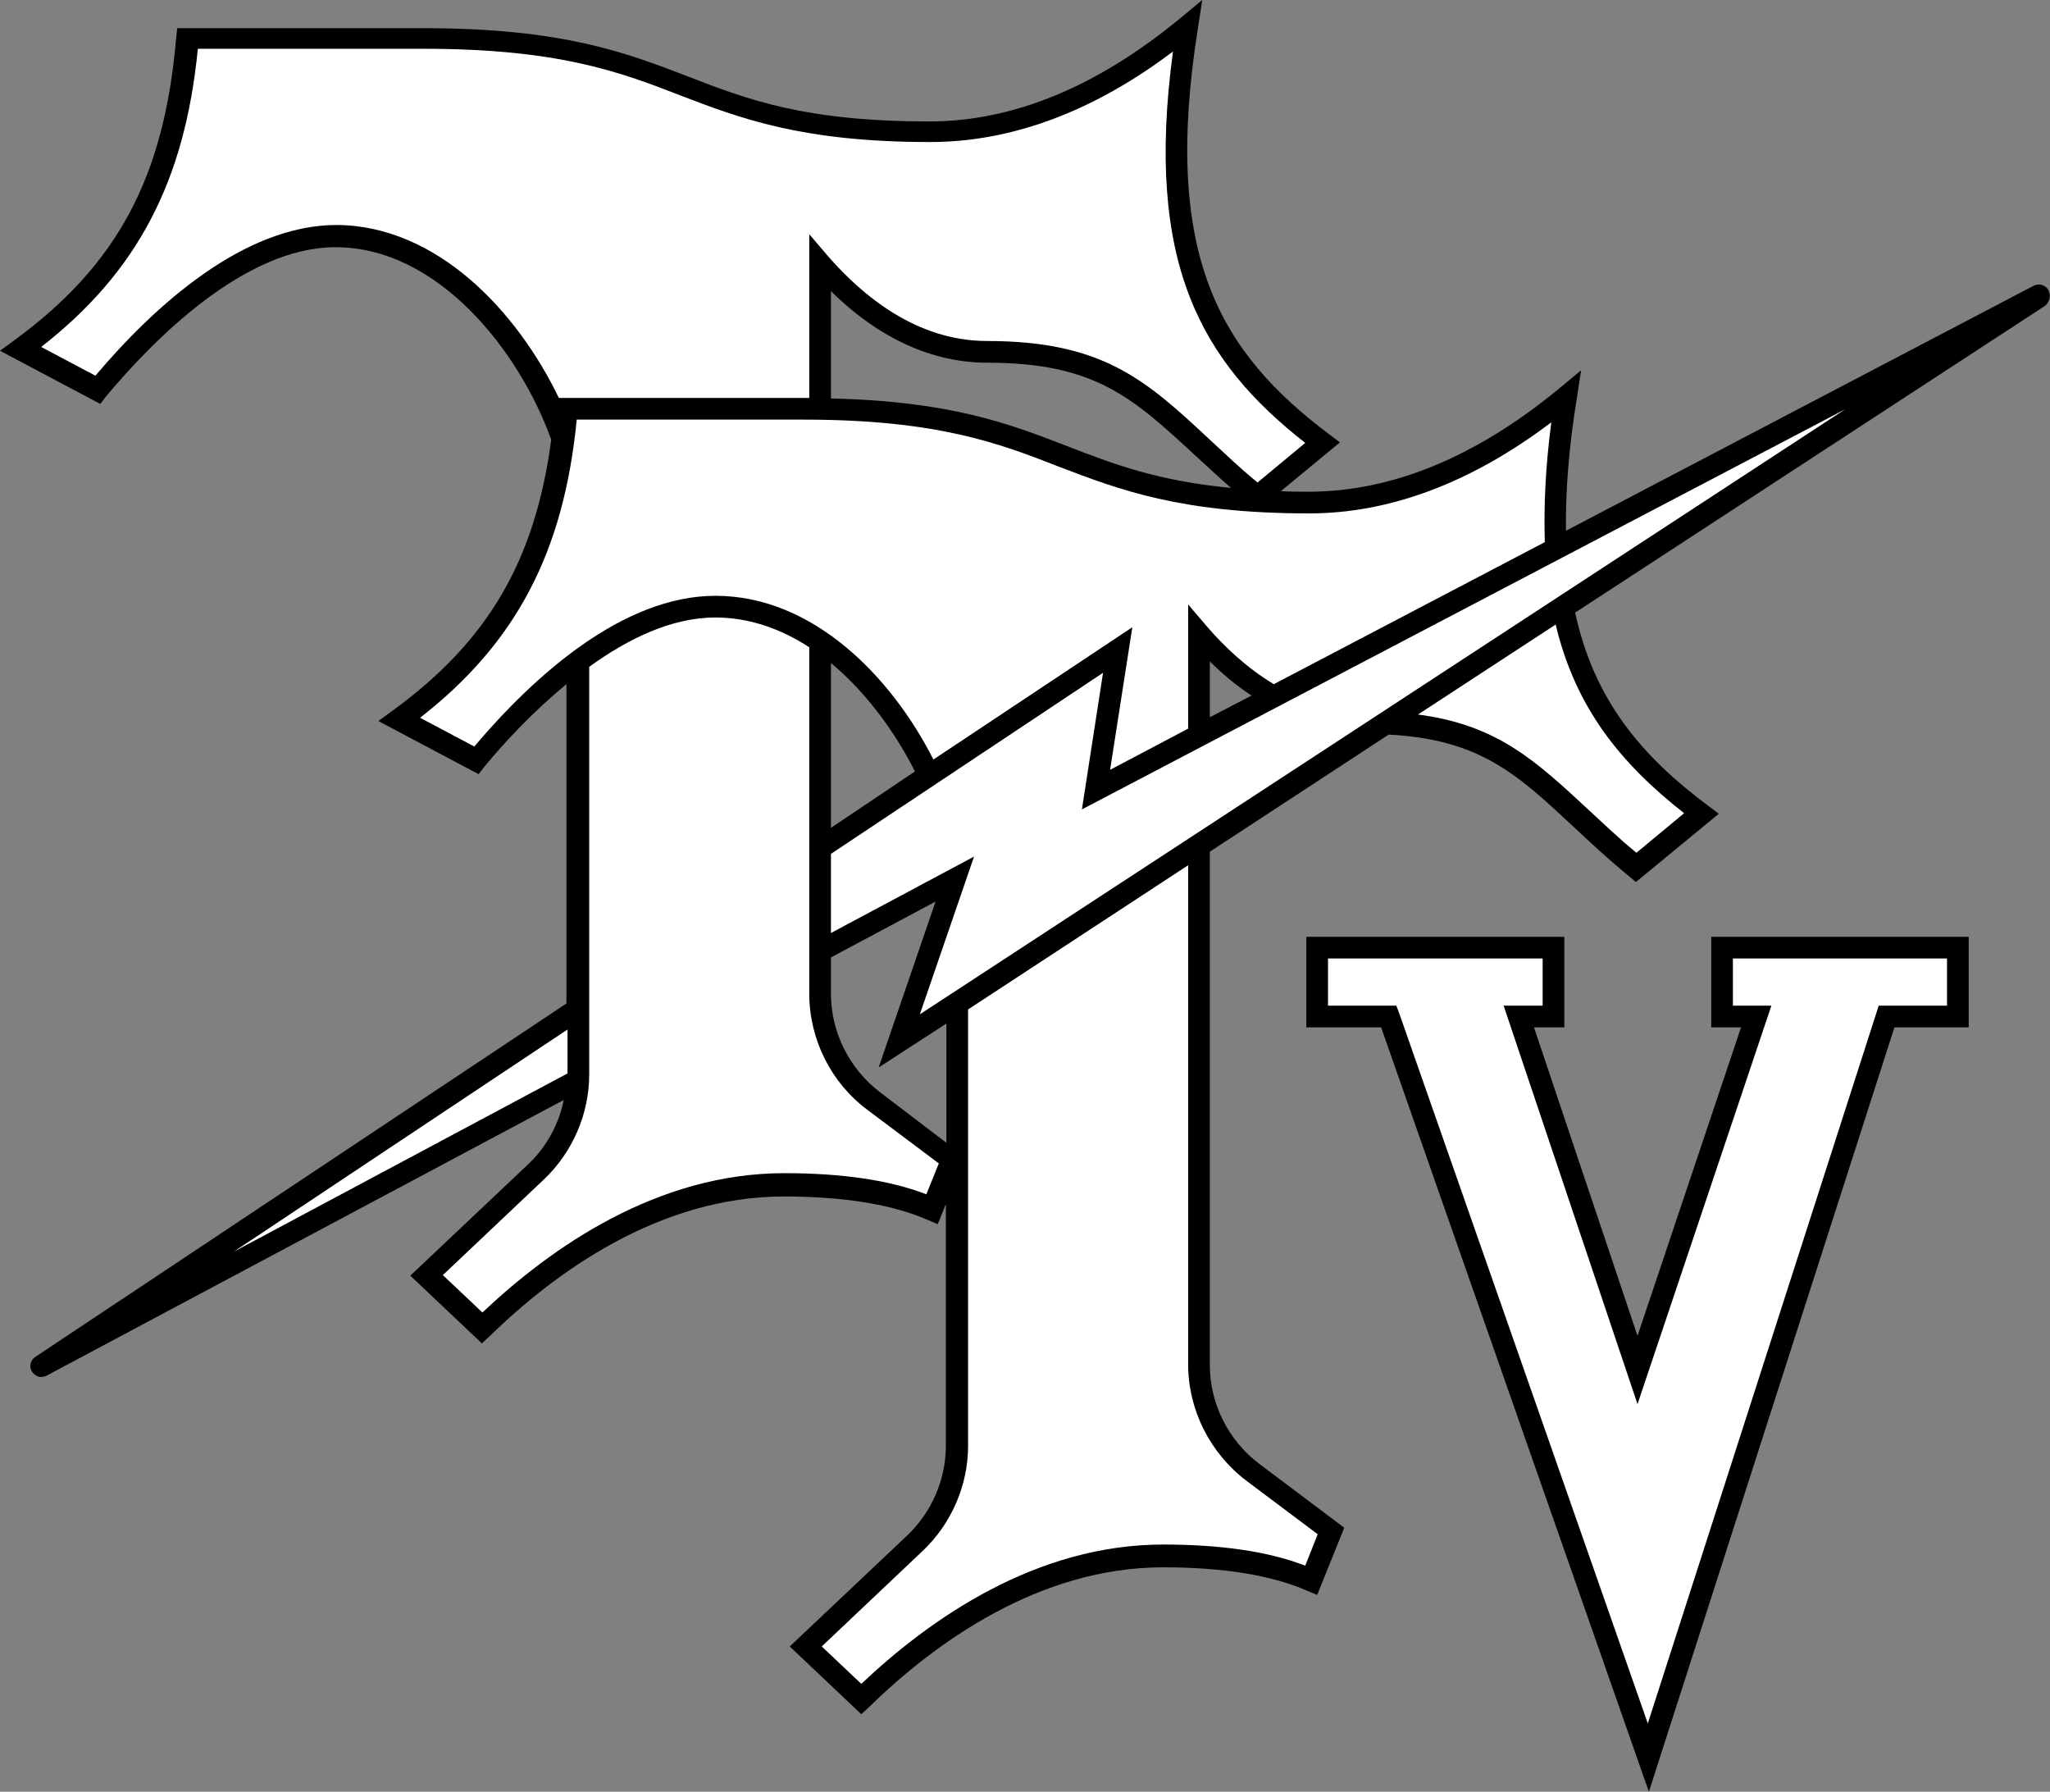
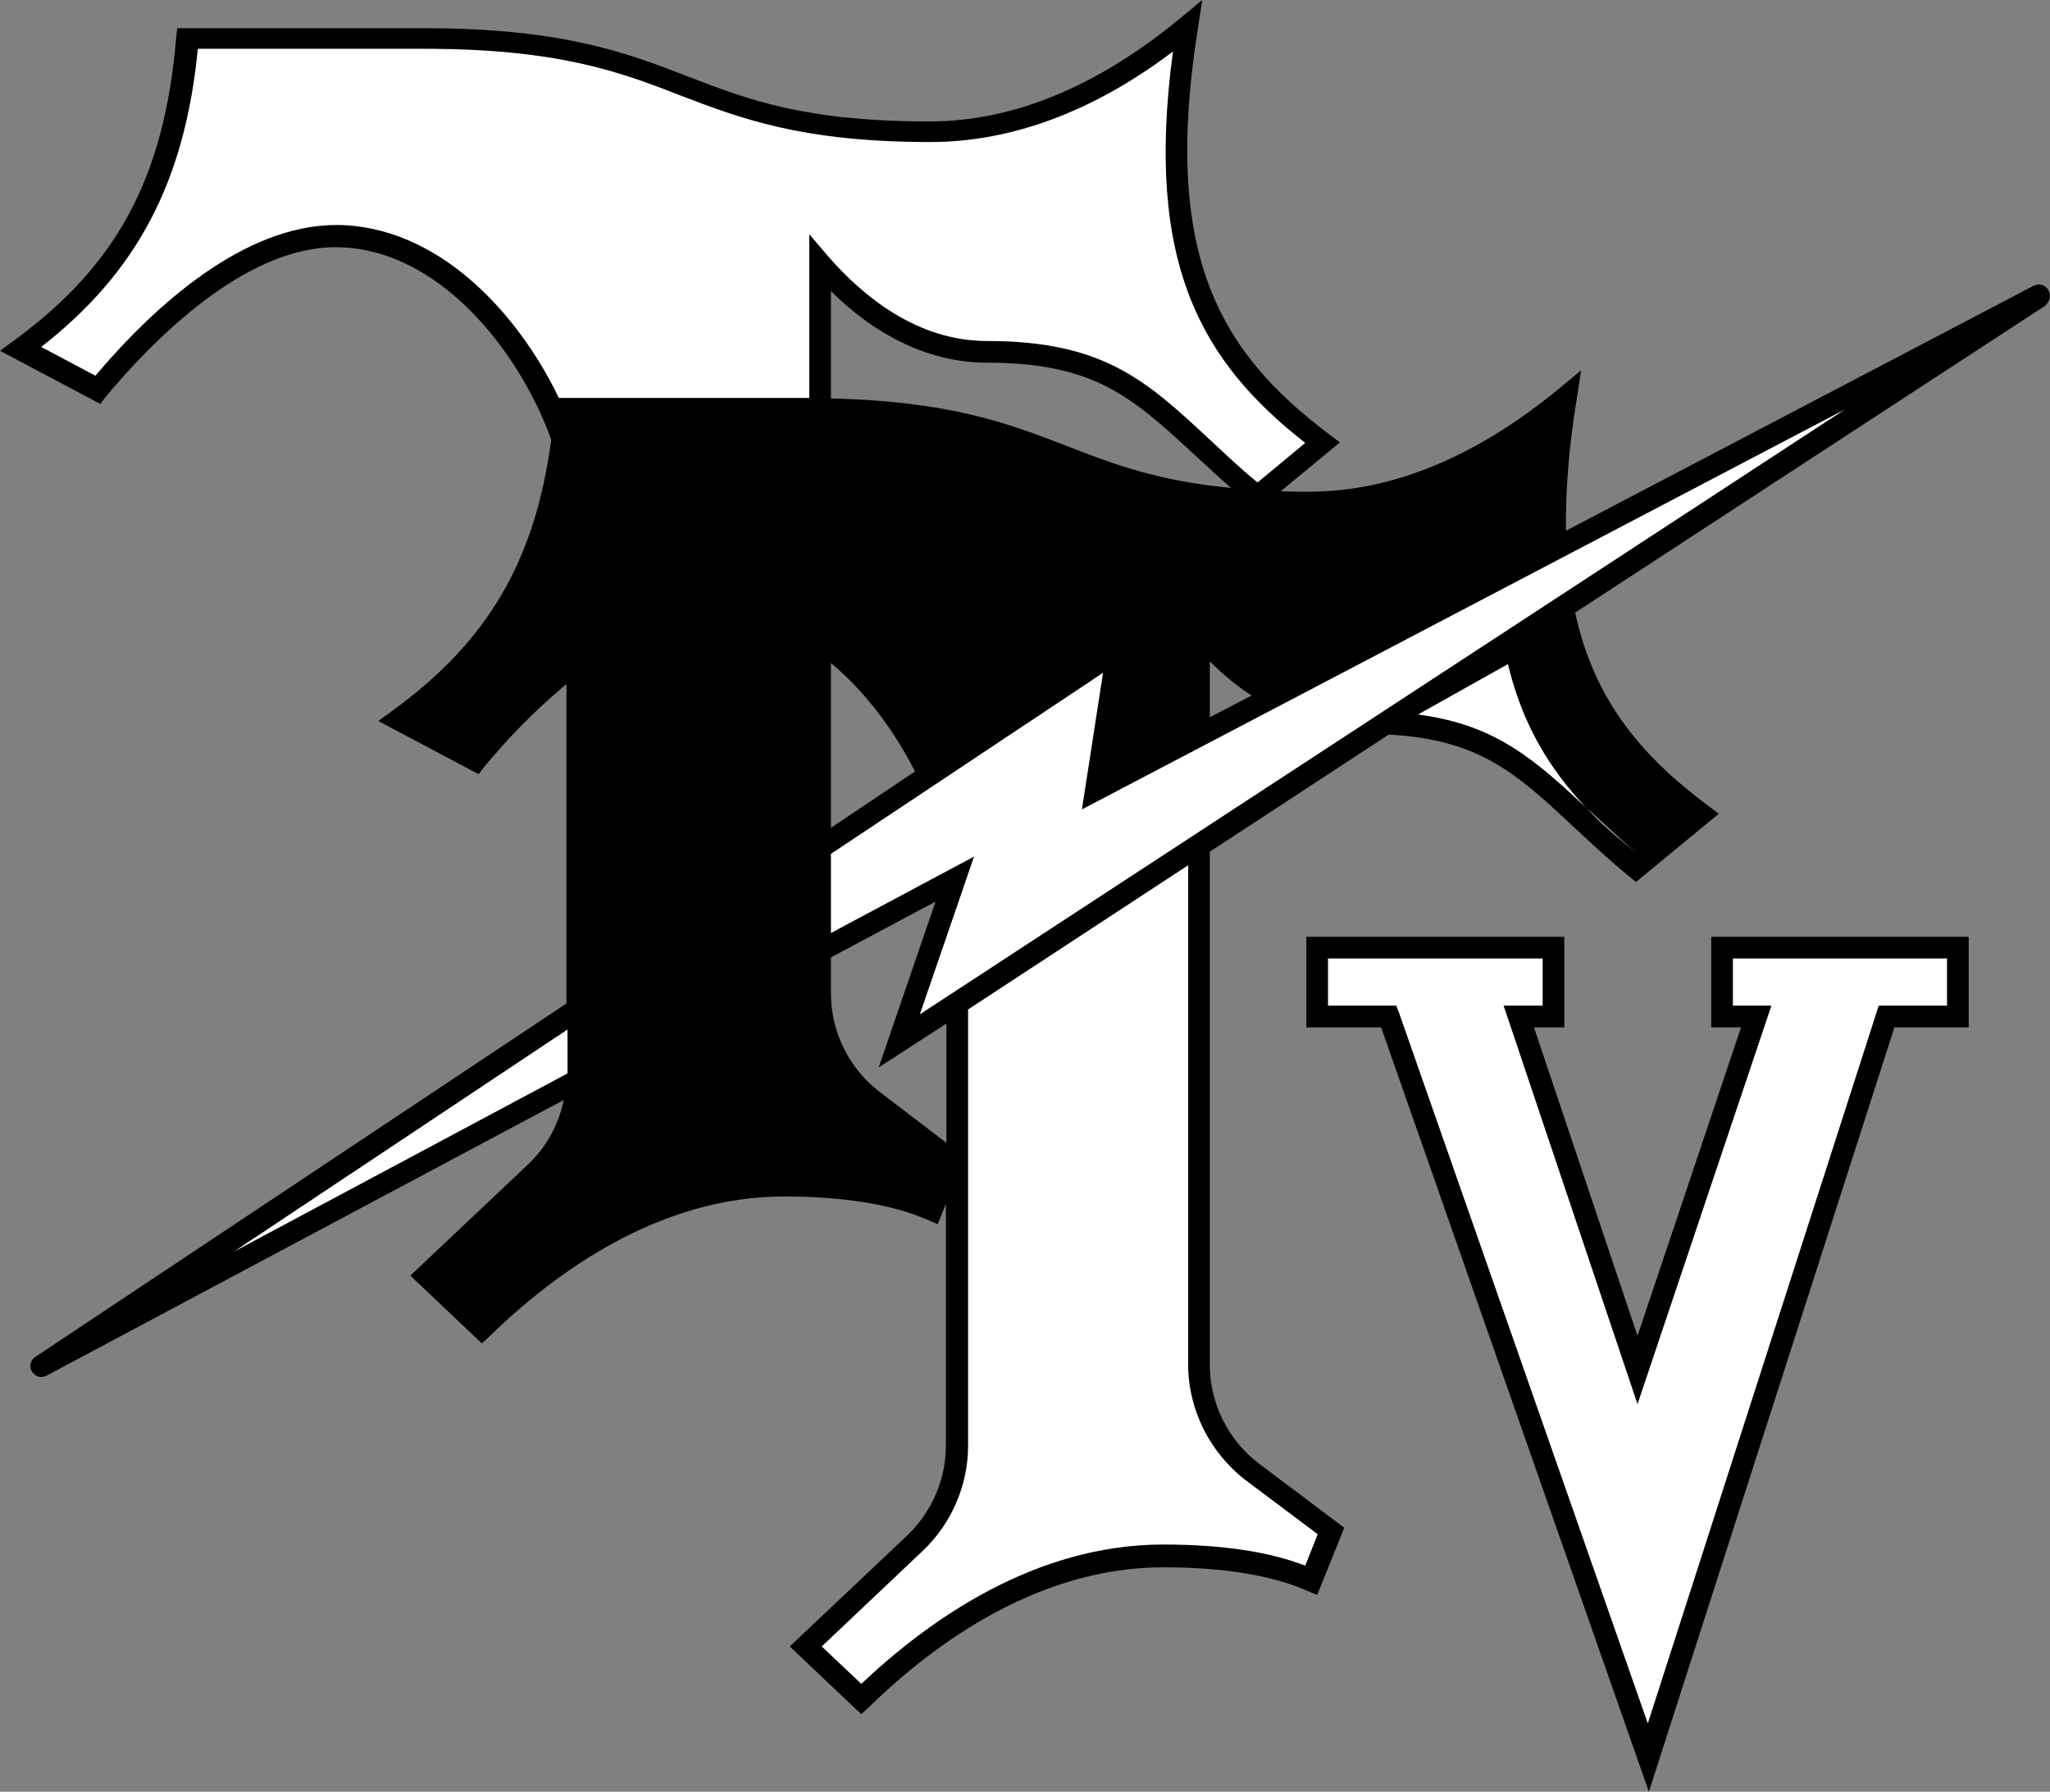
<svg xmlns="http://www.w3.org/2000/svg" version="1.1" id="Layer_1" x="0px" y="0px" viewBox="0 0 378.2 330.5" style="enable-background:new 0 0 378.2 330.5;" xml:space="preserve">
  <rect x="0" y="0" width="378.2" height="330.5" fill="#808080" stroke="none" />
  <style type="text/css">
	.st0{fill:#FFFFFF;}
</style>
  <g>
    <g>
      <polygon points="315.7,189.5 321.2,189.5 302.1,246.4 283,189.5 288.6,189.5 288.6,172.8 241,172.8 241,189.5 254.8,189.5     304.2,330.5 349.5,189.5 363.2,189.5 363.2,172.8 315.7,172.8   " />
      <polygon class="st0" points="319.7,176.8 319.7,185.5 326.8,185.5 302.1,259 277.4,185.5 284.6,185.5 284.6,176.8 245,176.8     245,185.5 257.6,185.5 258.1,186.8 304,317.9 346.6,185.5 359.2,185.5 359.2,176.8   " />
    </g>
    <g>
      <path d="M377.9,53.5c-0.5-0.9-1.7-1.3-2.7-0.8l-86.3,45.2c-0.1-7.1,0.5-15.2,2-24.4l0.8-5.2l-4.1,3.4c-15.3,12.6-30.8,19-46.2,19    c-1.8,0-3.5,0-5.1-0.1l10.9-9l-2-1.5c-19.9-15-30.9-32.7-24.2-74.9l0.8-5.2l-4.1,3.4c-15.3,12.6-30.8,19-46.2,19    c-23,0-33.5-4-44.6-8.3c-11.4-4.4-23.2-8.9-48.7-8.9H32.7L32.5,7C30.3,32.8,21.6,48.9,2.6,62.8L0,64.7l18.5,9.8l1-1.3    C28.1,62.9,45,45.6,61.9,45.6c18.9,0,33.9,19.1,39.8,35.5c-3,22.4-11.7,37.2-29.3,50l-2.6,1.9l18.5,9.8l1-1.3    c3.7-4.5,9-10.2,15.2-15.3v58.9l-98,65.2c-0.9,0.6-1.2,1.8-0.6,2.7c0.4,0.6,1,1,1.7,1c0.3,0,0.6-0.1,0.9-0.2l95.5-50.9    c-0.9,4.5-3.2,8.7-6.6,11.9l-21.7,20.5l13.2,12.5l1.4-1.3c12.1-11.8,31.3-25.8,54.3-25.8c11.2,0,20.1,1.5,26.5,4.3l1.9,0.8    l1.5-3.7v44.6c0,6.2-2.6,12.2-7.1,16.5l-21.7,20.5l13.2,12.5l1.4-1.3c12.1-11.8,31.3-25.8,54.3-25.8c11.2,0,20.1,1.5,26.5,4.3    l1.9,0.8l5-12.4L232.3,270c-5.7-4.3-9.1-11.1-9.1-18.2v-94.7l33-21.6c16.8,0.9,23.6,7.2,34.2,17.1c2.9,2.7,6.2,5.8,10.1,9l1.3,1.1    l15.3-12.6l-2-1.5c-12.2-9.1-21-19.4-24.5-35.6l86.7-56.6C378.2,55.6,378.4,54.5,377.9,53.5z M153.3,152.7v-30.4    c6.5,5.4,11.8,12.7,15.5,20L153.3,152.7z M227.1,90c-13.6-1.3-21.7-4.4-30.2-7.7c-10.6-4.1-21.5-8.3-43.6-8.8V53.7    c8.8,8.7,18.7,13.2,28.8,13.2c20,0,26.9,6.5,38.5,17.2C222.6,85.9,224.7,87.9,227.1,90z M223.2,122c2.5,2.5,5.1,4.6,7.7,6.3    l-7.7,4V122z M162.4,201.5c-5.7-4.3-9.1-11.1-9.1-18.2v-6.7l19.3-10.3l-10.5,30.6l12.5-8.1v22L162.4,201.5z" />
      <polygon class="st0" points="104.7,189.9 43.1,230.9 104.7,198   " />
-       <path class="st0" d="M148.2,77.4h-41.8c-2.4,24.5-11.2,41.2-28.9,55l10,5.3c11-13,27.4-27.8,44.5-27.8c17.9,0,32.4,14.8,40.2,30.2    l36.7-24.4l-4.1,26.3l14.4-7.6v-22.9l3.5,4.1c3.1,3.6,7.3,7.6,12.3,10.6l50-26.2c-0.2-6.5,0.1-13.8,1.2-22.1    c-14.7,11.1-29.7,16.8-44.7,16.8c-23.7,0-35.1-4.4-46.1-8.6C184.4,81.8,173,77.4,148.2,77.4z" />
      <path class="st0" d="M103.1,73.4h45.1c0.4,0,0.7,0,1.1,0V43.2l3.5,4.1c6.2,7.1,16.2,15.6,29.3,15.6c21.5,0,29.4,7.3,41.2,18.3    c2.6,2.4,5.4,5.1,8.7,7.8l8.8-7.3c-19-14.9-29.7-32.9-24.4-72.2c-14.7,11.1-29.8,16.7-44.8,16.7c-23.7,0-35.1-4.4-46.1-8.6    C114.5,13.3,103,9,78.3,9H36.5C34.1,33.5,25.3,50.2,7.6,64l10,5.3c11-13,27.4-27.8,44.5-27.8C80.6,41.6,95.4,57.4,103.1,73.4z" />
-       <path class="st0" d="M261.6,131.8c14.6,1.9,21.7,8.5,31.6,17.7c2.6,2.4,5.4,5.1,8.7,7.8l8.8-7.3c-11.6-9.1-20-19.3-23.7-34.8    L261.6,131.8z" />
+       <path class="st0" d="M261.6,131.8c14.6,1.9,21.7,8.5,31.6,17.7c2.6,2.4,5.4,5.1,8.7,7.8c-11.6-9.1-20-19.3-23.7-34.8    L261.6,131.8z" />
      <polygon class="st0" points="199.6,149.3 203.5,124.1 153.3,157.5 153.3,172.1 179.7,158 169.7,187.1 340.4,75.5   " />
-       <path class="st0" d="M173.2,214.6l-13.2-9.9c-6.7-5-10.7-13-10.7-21.4v-63.9c-5.2-3.4-11.1-5.5-17.3-5.5c-8.1,0-16.1,3.9-23.3,9.1    v75.2c0,7.3-3.1,14.4-8.4,19.4l-18.6,17.6l7.3,6.9c12.7-12,32.2-25.7,55.7-25.7c10.7,0,19.5,1.3,26.2,3.9L173.2,214.6z" />
      <path class="st0" d="M219.2,251.7v-92.1l-40.6,26.6v80.5c0,7.3-3.1,14.4-8.4,19.4l-18.6,17.6l7.3,6.9c12.7-12,32.2-25.7,55.7-25.7    c10.7,0,19.5,1.3,26.2,3.9l2.3-5.8l-13.2-9.9C223.2,268,219.2,260,219.2,251.7z" />
    </g>
  </g>
</svg>